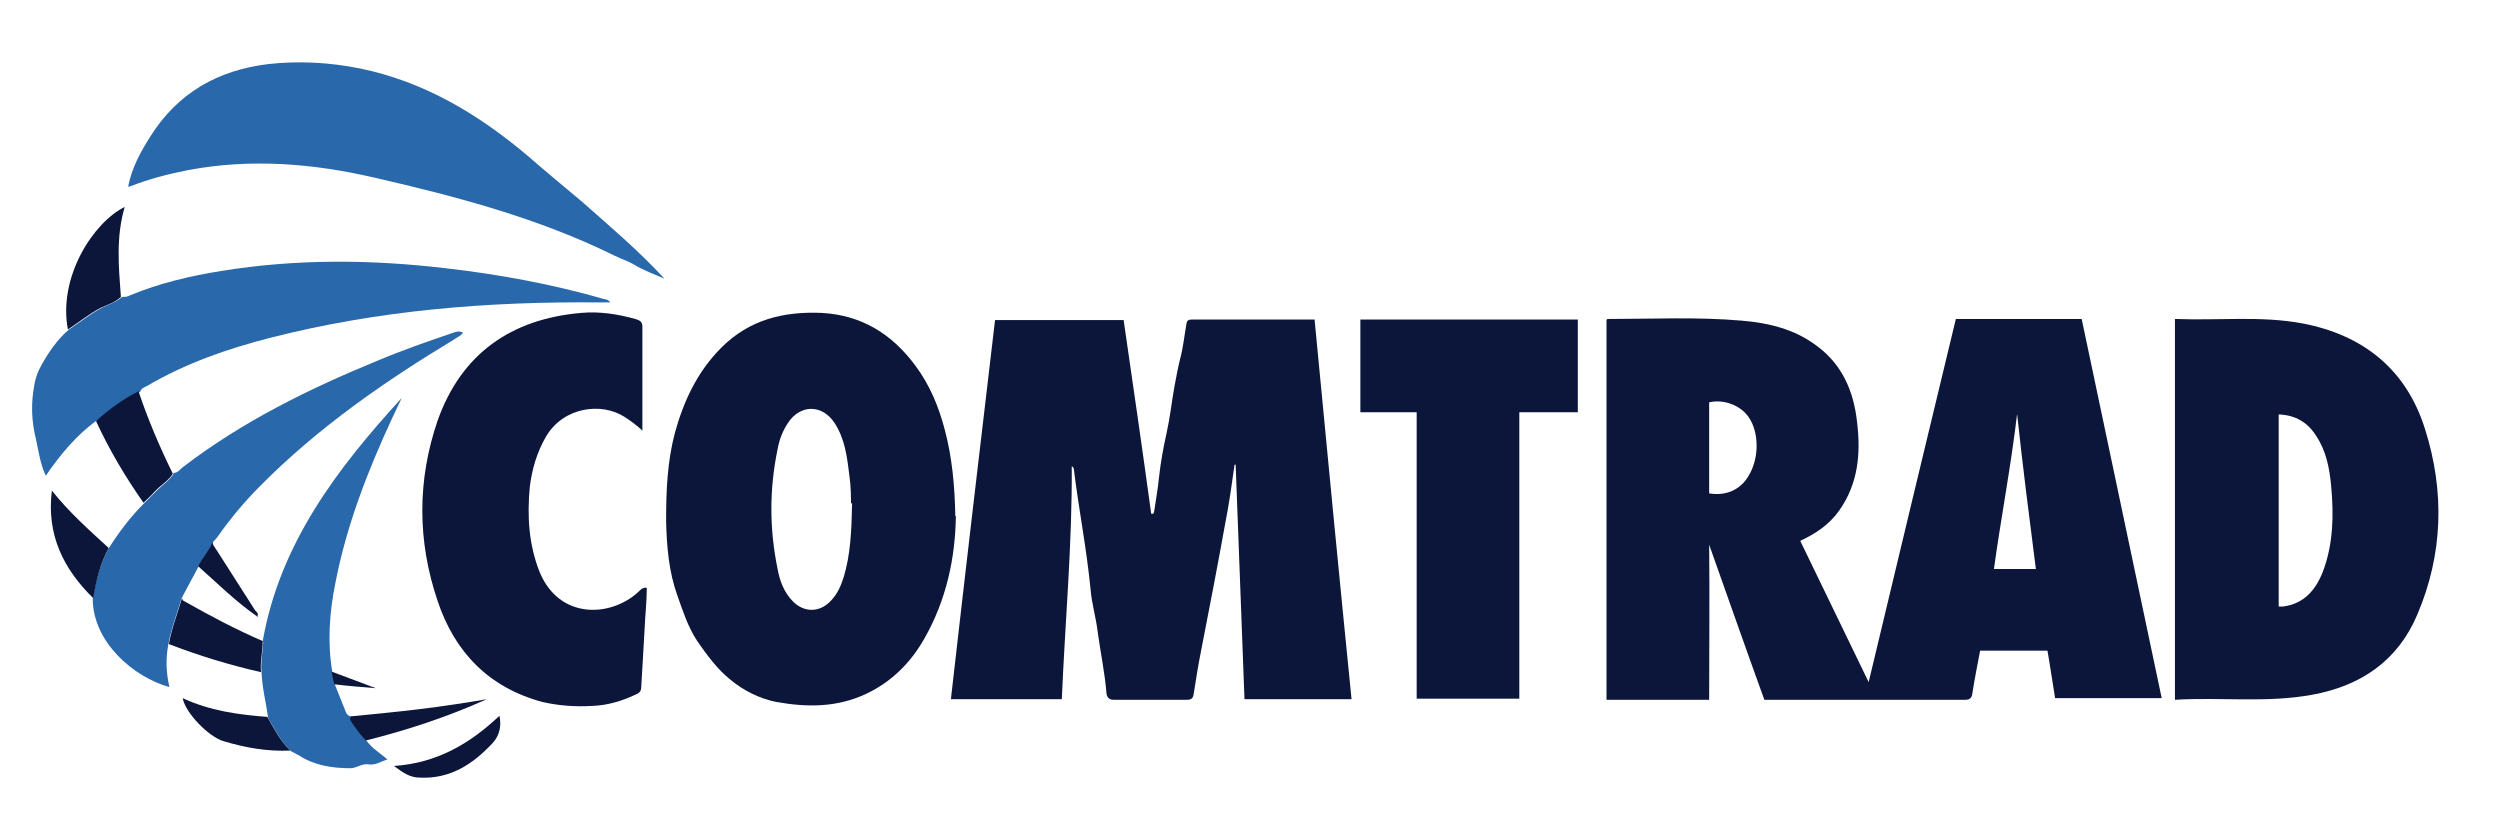
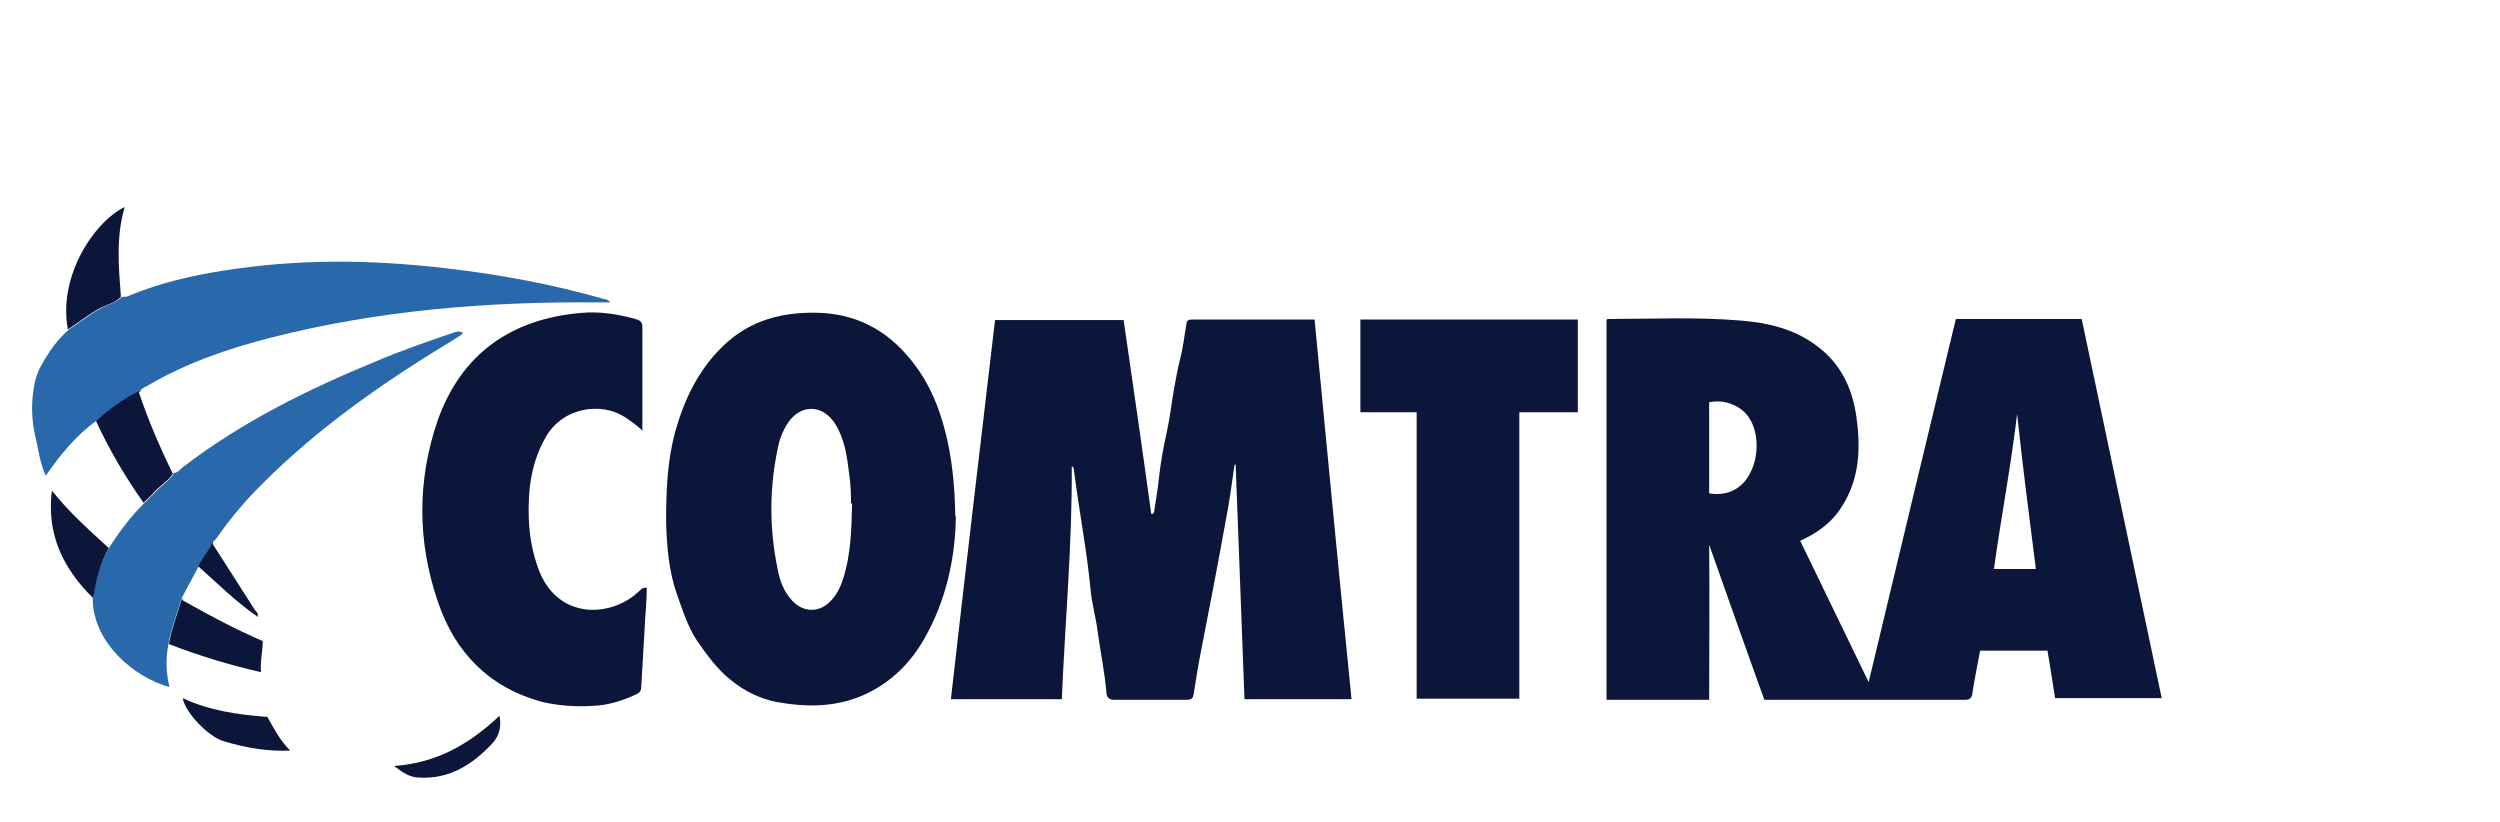
<svg xmlns="http://www.w3.org/2000/svg" id="Layer_1" version="1.1" viewBox="0 0 453 149">
  <defs>
    <style>
      .st0 {
        fill: #2968aa;
      }

      .st1 {
        fill: #0b163a;
      }
    </style>
  </defs>
  <path class="st1" d="M372.4,126.6c-.5-3-.9-5.9-1.4-8.7h-12.2c-.5,2.6-1,5.1-1.4,7.7-.1.8-.4,1.2-1.3,1.2h-36.4c-3.4-9.4-6.7-18.8-10-28.1.1,9.4,0,18.7,0,28.1h-18.6V58s.1-.2.2-.2c8.1,0,16.2-.4,24.3.3,4.8.4,9.5,1.5,13.5,4.5,4.7,3.4,6.8,8.3,7.4,13.9.7,5.7.2,11.2-3.3,16.1-1.8,2.5-4.2,4.1-7,5.4,4.1,8.5,8.2,16.9,12.4,25.6,5.3-22.1,10.5-43.9,15.8-65.8h22.8c4.8,22.9,9.7,45.8,14.5,68.7h-19.4.1ZM309.7,89.4c3,.5,5.6-.6,7.1-3.1,2-3.2,2-8,0-10.8-1.5-2.1-4.5-3.2-7.1-2.6v16.5ZM368.9,103.1c-1.2-9.4-2.4-18.7-3.4-28.1-1.1,9.4-2.9,18.7-4.2,28.1h7.7-.1Z" />
  <path class="st1" d="M209.1,92.9c.3-2.1.7-4.2.9-6.3.3-2.8.8-5.5,1.4-8.2.6-2.7.9-5.5,1.4-8.3.3-1.6.6-3.3,1-4.9.6-2.2.8-4.4,1.2-6.6.1-.7.6-.7,1.2-.7h22c2.2,23,4.4,45.9,6.7,68.8h-19.4c-.5-14.2-1.1-28.4-1.6-42.5h-.2c-.5,3.6-1,7.2-1.7,10.7-1.4,7.8-2.9,15.5-4.4,23.2-.5,2.5-.9,5.1-1.3,7.6-.1.8-.4,1.1-1.2,1.1h-13.3c-.9,0-1.2-.5-1.3-1.1-.3-3.8-1.1-7.5-1.6-11.2-.3-2.6-1.1-5.2-1.3-7.8-.7-7.2-2.1-14.3-3-21.5,0-.3-.1-.6-.4-.7.1,14-1.2,28-1.8,42.2h-20.1c2.6-22.9,5.3-45.8,8-68.7h23.3c1.7,11.7,3.4,23.4,5,35.1h.4v-.2Z" />
-   <path class="st1" d="M394.3,57.8c7.7.3,15.4-.6,22.9.8,11,2.1,18.8,8.3,22.2,19.1,3.6,11.3,3.3,22.7-1.4,33.7-3.5,8.3-10.2,12.9-19.1,14.5-8.2,1.5-16.4.4-24.8.9V57.8h.2ZM412.9,75.1v34.8h.8c3.8-.5,5.9-3,7.2-6.3,1.9-5,2-10.3,1.5-15.6-.3-3.2-.9-6.3-2.7-9-1.5-2.4-3.7-3.8-6.8-3.9Z" />
  <path class="st1" d="M173.2,93.6c-.1,7.4-1.7,15.1-5.7,22.1-2.5,4.4-5.9,7.8-10.5,10-5.3,2.5-10.7,2.5-16.3,1.5-3.1-.6-6-2.1-8.3-4-2.4-1.9-4.3-4.5-6.1-7.1-1.7-2.6-2.6-5.5-3.6-8.3-1.5-4.2-1.9-8.8-2-13.4,0-5.4.2-10.7,1.6-16,1.6-5.8,4.1-11.1,8.4-15.4,5.1-5.1,11.3-6.6,18.2-6.3,7.3.4,12.8,3.9,17,9.6,2.6,3.5,4.2,7.4,5.3,11.6,1.3,4.9,1.8,10,1.9,15.6h.1ZM154.2,91.3c0-1.1,0-3.2-.3-5.2-.4-3.3-.8-6.6-2.7-9.5-2.3-3.4-6.2-3.3-8.4,0-1,1.5-1.6,3.1-1.9,4.8-1.5,7.2-1.5,14.4,0,21.7.4,2.2,1.2,4.3,2.8,5.9,2.1,2.1,5,2,7-.3,1.1-1.2,1.7-2.6,2.2-4.2,1.2-4,1.4-8.2,1.5-13.3h-.2Z" />
  <path class="st1" d="M116.5,78.1c-1.2-1.1-2.3-1.9-3.4-2.6-4.1-2.6-10.9-1.8-14.1,3.5-1.7,2.9-2.6,6-3,9.2-.5,5.3-.2,10.5,1.8,15.5,3.6,8.6,12.8,8.1,17.7,3.7.5-.4.8-1,1.7-.9,0,2.5-.3,5-.4,7.5-.2,3.5-.4,6.9-.6,10.4,0,.7-.2,1.1-.9,1.4-2.5,1.2-5.2,2-7.8,2.1-3,.2-6.2,0-9.2-.7-9.7-2.6-15.9-9-19-18.3-3.7-10.9-3.7-21.9,0-32.7,4.3-12.1,13.3-18.4,26-19.5,3.3-.3,6.6.2,9.8,1.1.7.2,1.3.4,1.3,1.4v18.9h0Z" />
  <path class="st1" d="M256.7,74.7h-10.2v-16.8h39.4v16.8h-10.6v51.9h-18.6v-51.9Z" />
-   <path class="st0" d="M23.2,33.9c.7-3.6,2.3-6.4,4-9.1,5-8,12.3-12.1,21.5-13.2,5.5-.6,11-.3,16.5.8,11.7,2.4,21.5,8.3,30.5,15.9,3.2,2.8,6.5,5.5,9.7,8.2,5.1,4.5,10.3,8.9,15,14-1.8-.8-3.8-1.5-5.4-2.5-1.2-.7-2.5-1.1-3.7-1.7-13.8-6.8-28.6-10.7-43.4-14.1-11.2-2.6-22.4-3.5-33.7-1.4-3.6.7-7.1,1.6-10.7,3h-.3Z" />
  <path class="st0" d="M17.5,76.2c-3.7,2.7-6.6,6.2-9.2,10-1-2.1-1.3-4.4-1.8-6.7-.8-3.2-.9-6.4-.3-9.6.2-1.4.7-2.7,1.4-3.9,1.3-2.3,2.8-4.5,4.9-6.3,2-1.3,3.8-2.8,5.9-3.9,1.2-.6,2.6-1,3.7-2,.6,0,1,0,1.5-.3,5.3-2.2,10.9-3.5,16.5-4.4,13.5-2.2,27-2.1,40.6-.5,9.7,1.1,19.4,2.9,28.8,5.6.4,0,.8.2,1.1.6h-1.9c-20.2-.2-40.1,1.4-59.7,6.4-7.8,2-15.3,4.6-22.3,8.7-.5.3-1.1.4-1.3,1.1-2.9,1.4-5.4,3.2-7.7,5.4l-.2-.2Z" />
  <path class="st0" d="M31.4,85.7c.9,0,1.2-.7,1.8-1.1,10.7-8.2,22.7-14.1,35.1-19.2,4.5-1.9,9.1-3.5,13.8-5.1.6-.2,1.1-.4,1.8,0-.4.6-1.1.8-1.6,1.2-12.6,7.6-24.7,16-35.1,26.5-2.9,2.9-5.5,6-7.8,9.3-.2.3-.5.6-.8.9-.6,1.7-1.9,3-2.7,4.6-1,1.9-2,3.7-3,5.6-.8,2.8-1.9,5.5-2.4,8.4-.5,2.6-.4,5.1.2,7.7-6.5-1.8-13.8-8.1-13.9-15.9.5-3.2,1.3-6.3,2.8-9.1,1.9-3,4-5.8,6.5-8.3.7-.7,1.3-1.3,2-2,1.1-1.2,2.5-2,3.4-3.4h-.1Z" />
-   <path class="st0" d="M47.6,116.2c3.1-17.7,13.5-31.3,25.2-44.1-.6,1.3-1.2,2.5-1.8,3.8-4.4,9.5-8.2,19.3-10.2,29.6-1.1,5.4-1.5,10.7-.6,16.2.2.8.4,1.6.5,2.4.6,1.5,1.2,3,1.8,4.5.2.6.5,1.2,1.2,1.2-.3.3-.3.5,0,.9.8,1.2,1.7,2.4,2.7,3.5,1,1.4,2.4,2.2,3.8,3.4-1.2.4-2.2,1.1-3.4.9-1.2-.2-2.2.7-3.3.7-3.3,0-6.5-.5-9.3-2.3-.5-.3-1-.5-1.5-.8-1.8-1.7-2.9-3.9-4.1-6-.4-2.8-1.1-5.5-1.2-8.2-.2-1.9.2-3.7.3-5.6h-.1Z" />
  <path class="st1" d="M31.4,85.7c-.8,1.4-2.3,2.2-3.4,3.4-.6.7-1.3,1.3-2,2-3.3-4.7-6.2-9.6-8.6-14.8,2.3-2.1,4.9-4,7.7-5.4,1.7,5.1,3.8,10,6.2,14.9h.1Z" />
  <path class="st1" d="M21.9,53.8c-1,1-2.4,1.4-3.7,2-2.1,1.1-3.9,2.6-5.9,3.9-1.8-9.5,4.6-19.4,10.3-22.2-1.6,5.4-1.1,10.8-.7,16.2h0Z" />
  <path class="st1" d="M47.6,116.2c0,1.9-.5,3.7-.3,5.6-5.7-1.3-11.3-3-16.7-5.1.5-2.9,1.6-5.6,2.4-8.4,0,.4.2.6.5.7,4.6,2.6,9.3,5.1,14.2,7.2h-.1Z" />
  <path class="st1" d="M19.7,99.3c-1.6,2.9-2.3,6-2.8,9.1-5.4-5.3-8.5-11.5-7.5-19.5,3.1,3.9,6.7,7.1,10.3,10.4Z" />
  <path class="st1" d="M48.5,130c1.2,2.1,2.3,4.3,4.1,6-4.1.2-8.1-.5-12.1-1.7-2.7-.8-6.9-5.1-7.4-7.8,4.9,2.3,10.1,3,15.3,3.4h.1Z" />
-   <path class="st1" d="M66.3,134.2c-1-1.1-1.9-2.2-2.7-3.5-.3-.4-.2-.6,0-.9,4.1-.4,8.3-.8,12.4-1.3s8.1-1.1,12.2-1.8c-7.1,3.2-14.4,5.6-22,7.5h.1Z" />
  <path class="st1" d="M71.3,138.8c7.8-.5,13.8-4,19.2-9.1.4,1.8,0,3.6-1.2,4.9-3.6,3.9-7.8,6.6-13.3,6.3-1.7,0-3-.9-4.6-2.1h0Z" />
  <path class="st1" d="M35.9,102.6c.8-1.6,2.1-2.9,2.7-4.6-.2.7.3,1.1.6,1.6,2.3,3.6,4.6,7.2,6.9,10.8.2.4.9.7.5,1.3h0c-3.9-2.7-7.2-6-10.7-9.1Z" />
-   <path class="st1" d="M60.6,124.1c-.2-.8-.4-1.6-.5-2.4,2.7,1,5.3,2,8,3-2.5-.2-5-.4-7.5-.7h0Z" />
  <path class="st1" d="M46.5,111.8c0,0,.2-.2.3,0h-.3Z" />
</svg>